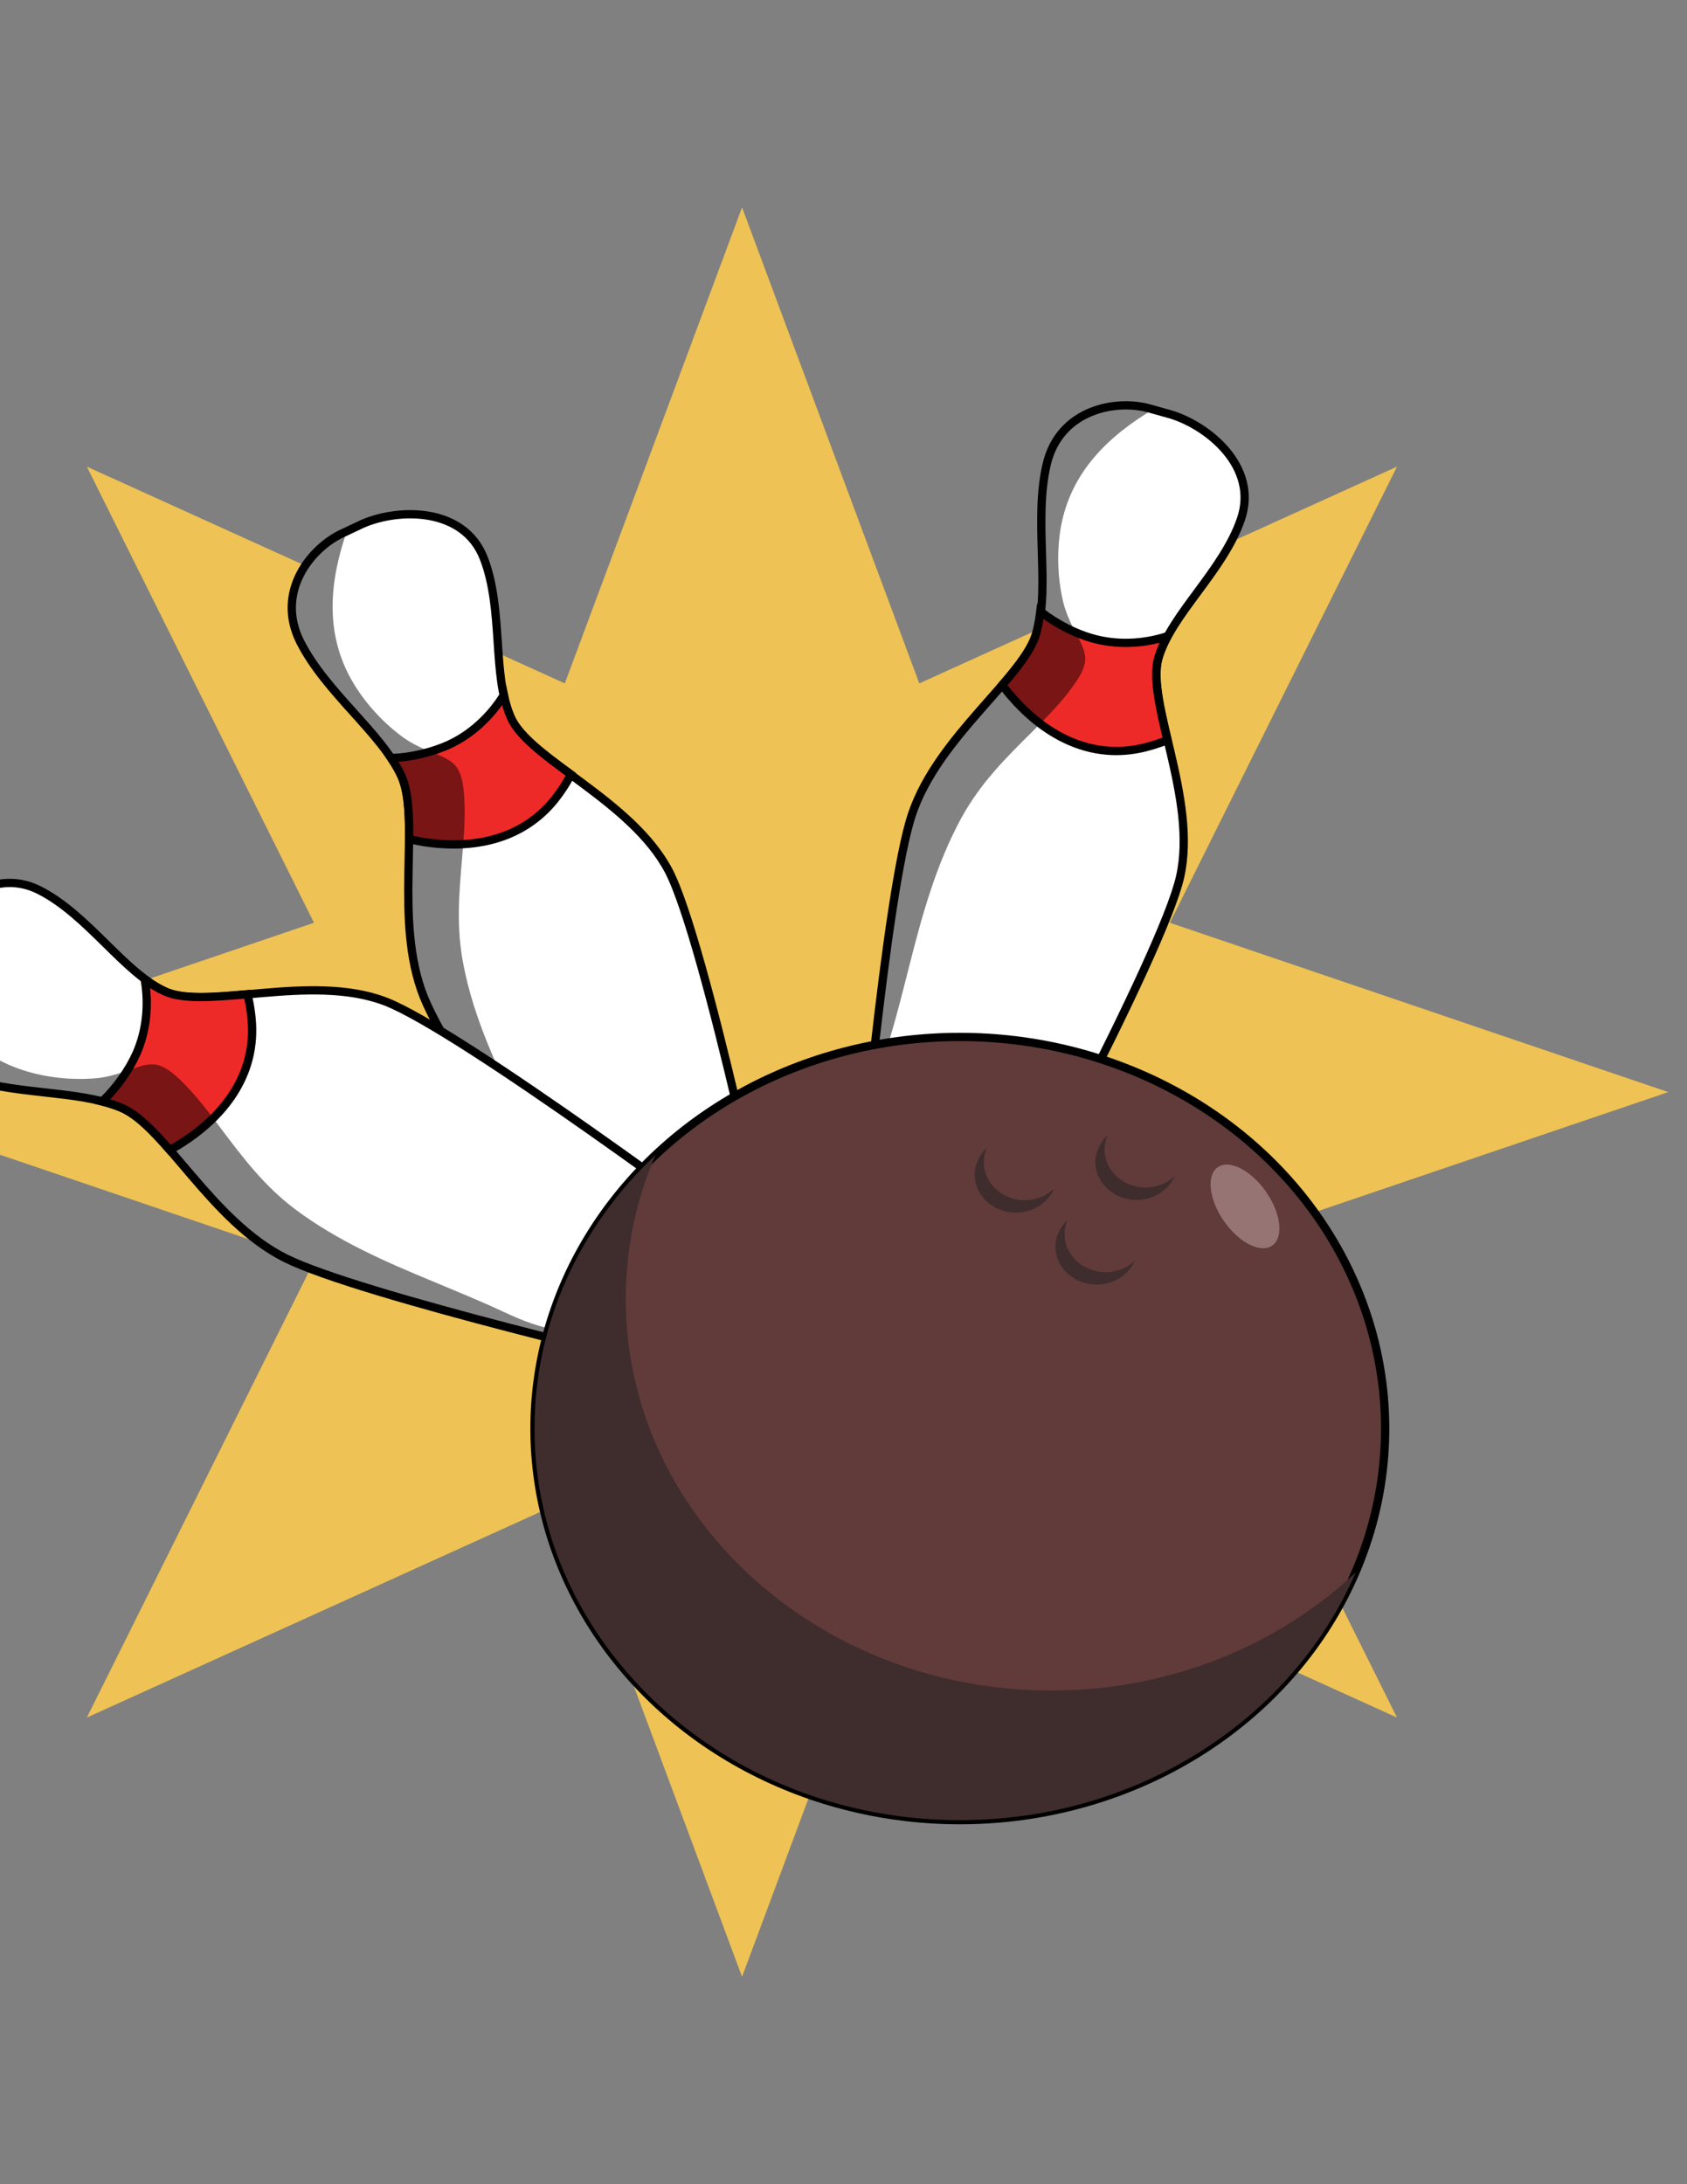
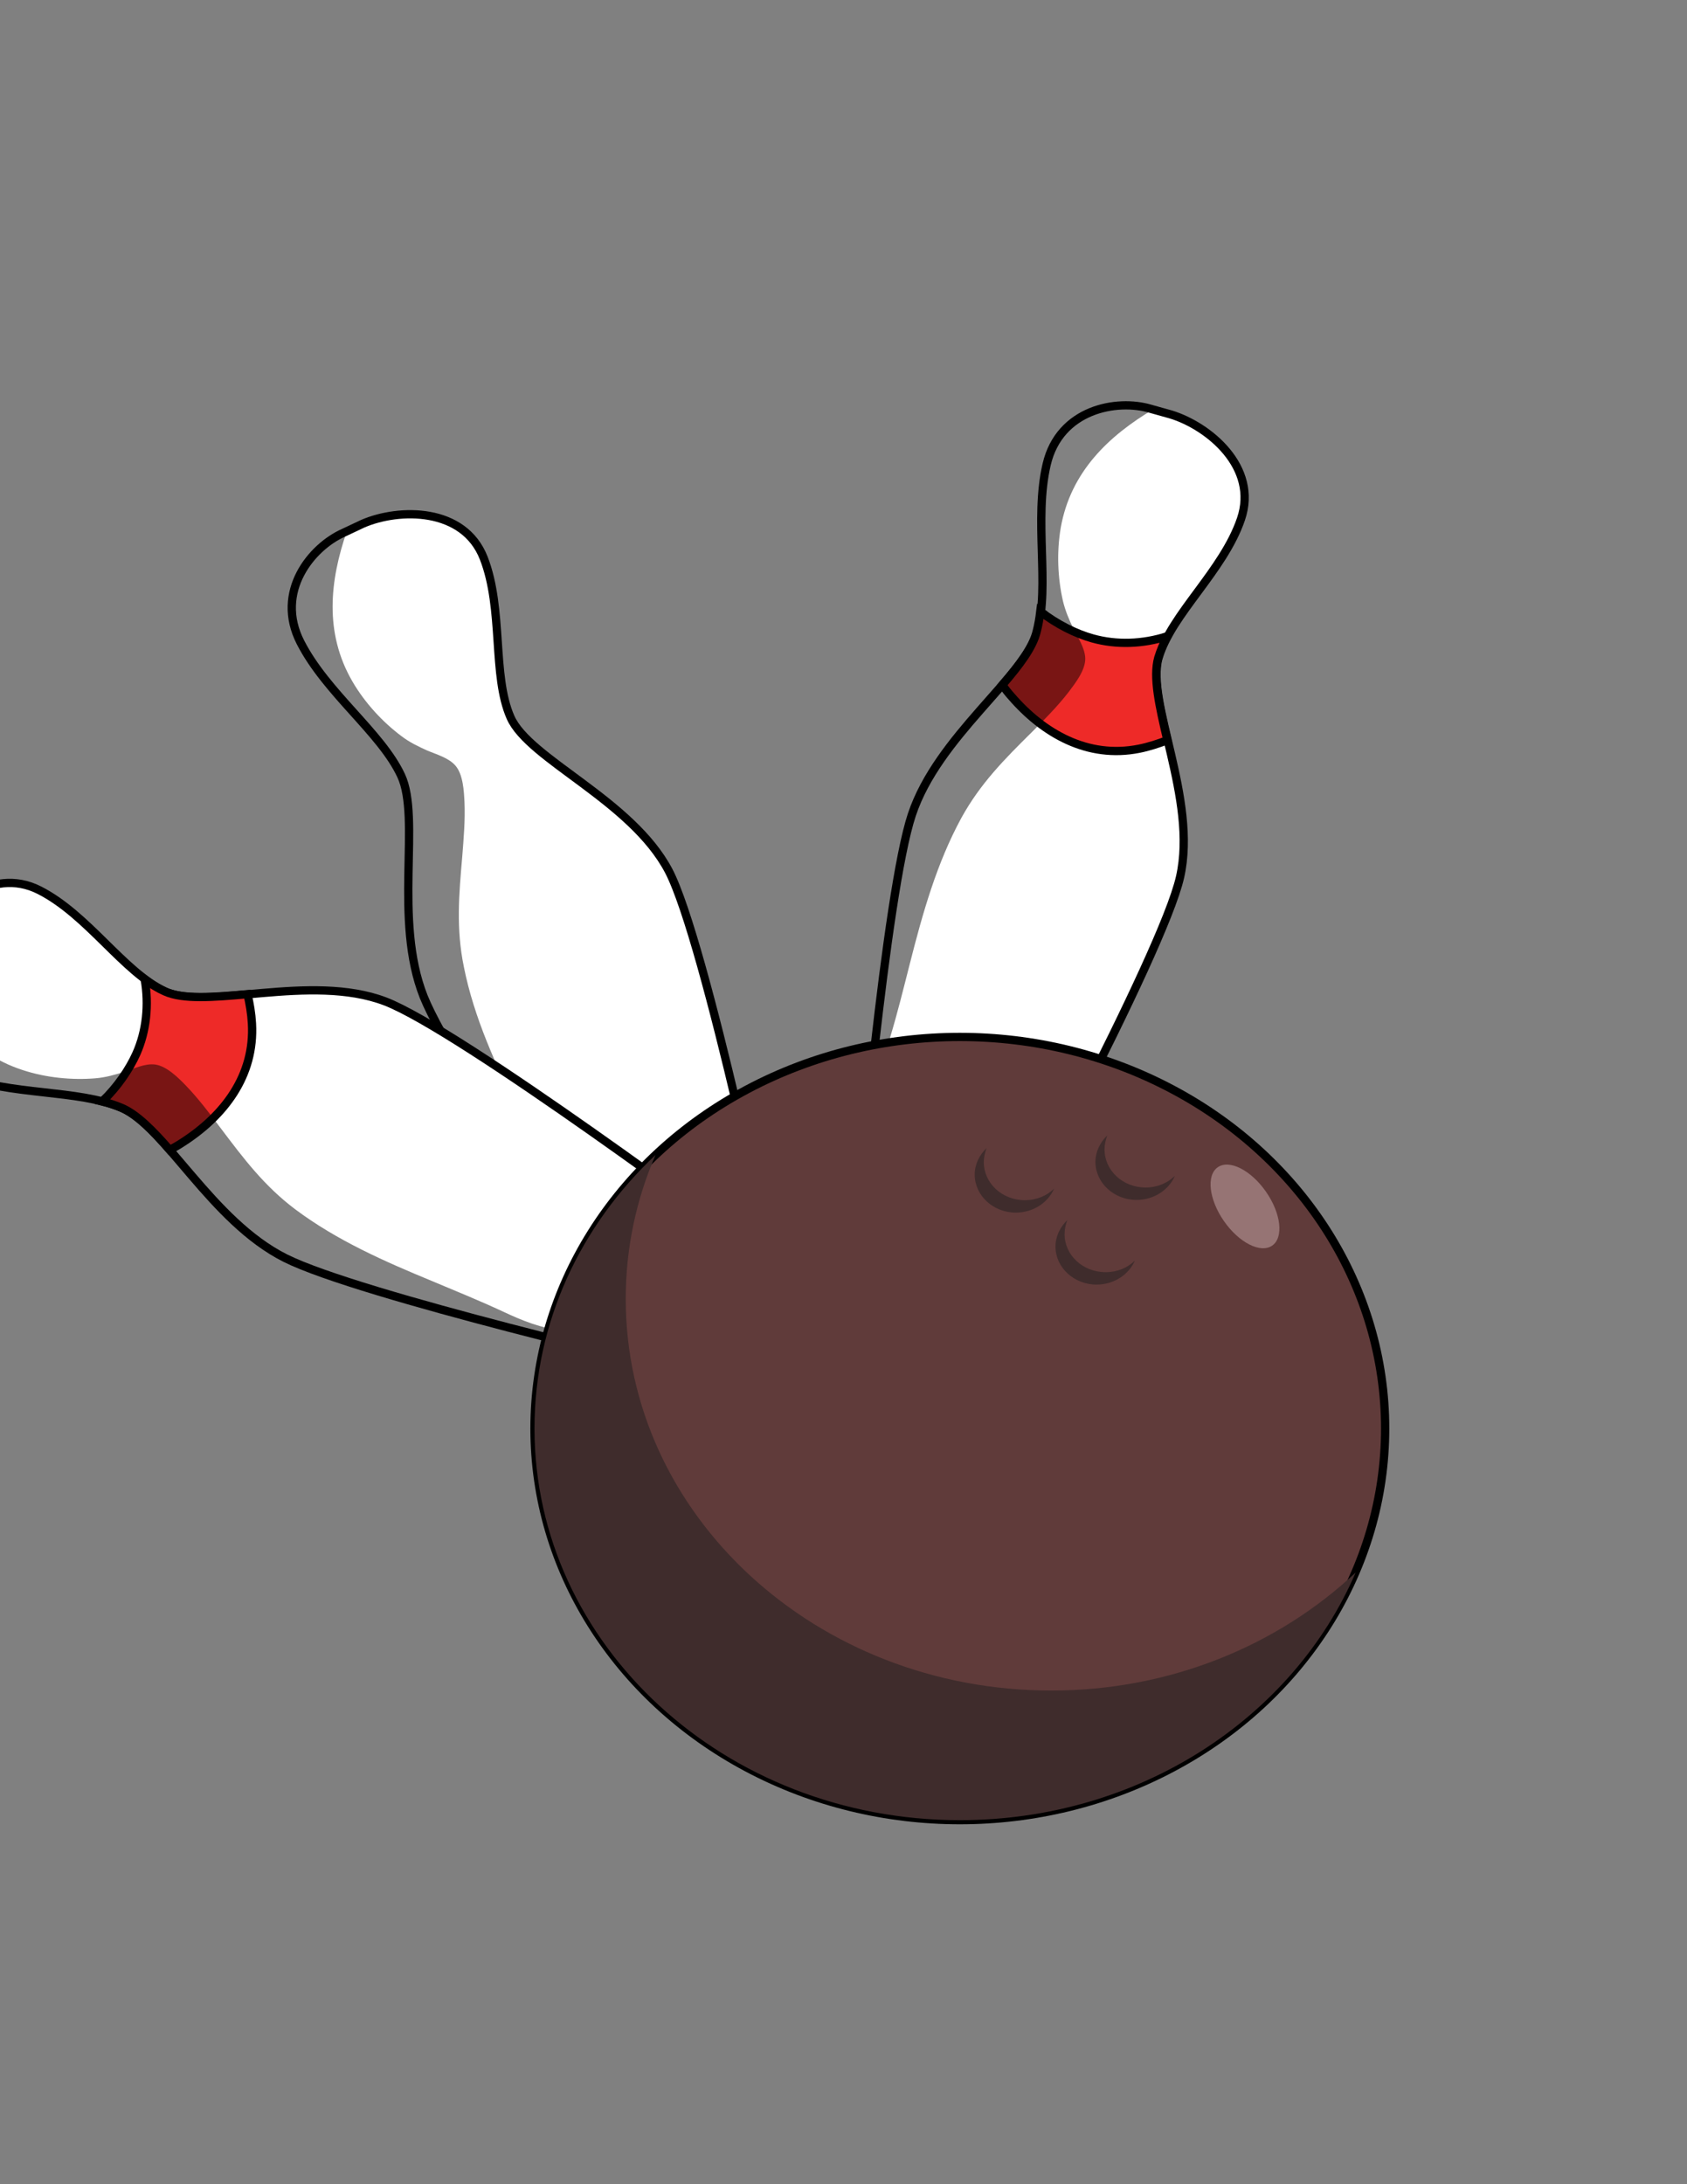
<svg xmlns="http://www.w3.org/2000/svg" version="1.1" id="Layer_1" x="0px" y="0px" viewBox="0 0 612 792" style="enable-background:new 0 0 612 792;" xml:space="preserve">
  <rect x="0" y="0" width="612" height="792" fill="#808080" stroke="none" />
  <style type="text/css">
	.st0{fill:#EEC254;}
	.st1{fill:#FFFFFF;stroke:#000000;stroke-width:3;stroke-miterlimit:10;}
	.st2{fill:#EE2A28;stroke:#000000;stroke-width:3;stroke-miterlimit:10;}
	.st3{opacity:0.49;}
	.st4{fill:#603B3A;stroke:#000000;stroke-width:3;stroke-miterlimit:10;}
	.st5{fill:#3F2C2C;}
	.st6{fill:#967474;}
</style>
-   <polygon class="st0" points="269.2,75.2 333.5,247.8 506.8,169.2 424.4,334.6 605.2,396 424.4,457.4 506.8,622.8 333.5,544.2   269.2,716.8 204.9,544.2 31.5,622.8 113.9,457.4 -66.9,396 113.9,334.6 31.5,169.2 204.9,247.8 " />
  <g>
    <path class="st1" d="M124.6,193.2c-11.5,5.1-25,21.3-15.6,39.7s29.2,32.7,36.5,48.3c7.3,15.6-2.9,52.2,8.2,80.2   c11.2,28,79.1,123.8,79.1,123.8l49.1-18.6c0,0-25.9-125.1-39.3-150.8c-13.5-25.7-50.7-40.4-57.4-55.7c-6.7-15.2-2.5-39.2-9.7-57.7   s-30.7-18.2-43.9-12.5L124.6,193.2z" />
-     <path class="st2" d="M148.4,304.3c1.8,0.4,3.6,0.7,5.1,1c17.8,2.8,35.9-0.6,47.8-15.5c2.2-2.8,4.2-5.8,5.8-9   c-10.1-7.4-18.9-14-21.8-20.7c-1.1-2.5-1.9-5.2-2.5-8.1c-5,8-12,14.4-20.1,18.1c-5.8,2.6-13.2,4.5-20.8,4.8   c1.4,2.1,2.7,4.2,3.7,6.4C148.1,286.8,148.5,294.9,148.4,304.3z" />
    <path class="st3" d="M246,465.1c-12.3-2.1-24.8-6.8-34.2-17c-5.3-5.8-8.7-12.5-11.8-19.8c-3.7-8.5-7.8-16.8-11.9-25.2   c-8.1-16.8-16.1-33.9-19.8-52.4c-2.9-14-1.8-26.4-0.6-40.2c0.5-6.5,1.1-13.1,0.8-19.7c-0.2-4-0.5-10-3.3-13.2   c-2.4-2.8-7-4.1-10.1-5.4c-3.3-1.5-6.5-3-9.5-5.3c-6.8-5.1-13.2-12-17.7-19.7c-10.4-17.8-8.2-36.8-2.1-54.5l-1,0.5   c-11.5,5.1-25,21.3-15.6,39.7s29.2,32.7,36.5,48.3c7.3,15.6-2.9,52.2,8.2,80.2c11.2,28,79.1,123.8,79.1,123.8l29.3-11.1   C257.9,473.7,250.2,465.8,246,465.1z" />
  </g>
  <g>
    <path class="st1" d="M417.3,148.2c-12.1-3.6-32.9,0.1-37.6,20.2s1.2,43.8-3.4,60.5s-36,38-45.5,66.5S311.1,441,311.1,441l49.5,17.5   c0,0,61.1-112.2,67.5-140.5c6.4-28.3-12.5-63.6-7.8-79.5s23.5-31.5,29.9-50.3s-11.7-33.7-25.4-37.9L417.3,148.2z" />
    <path class="st2" d="M363.6,248.4c1.1,1.5,2.2,2.9,3.2,4c11.7,13.6,27.8,22.8,46.4,19.1c3.5-0.7,6.9-1.8,10.3-3.1   c-2.9-12.2-5.3-22.9-3.3-29.9c0.8-2.6,1.9-5.2,3.3-7.8c-9,2.9-18.5,3.2-27.1,0.8c-6.1-1.7-13-5.1-19-9.8c-0.3,2.5-0.7,4.9-1.3,7.2   C374.7,234.8,369.8,241.2,363.6,248.4z" />
    <path class="st3" d="M334.2,434.1c-8-9.6-14.5-21.2-15.1-35.1c-0.3-7.8,1.5-15.1,3.8-22.8c2.7-8.9,4.9-17.9,7.2-26.9   c4.6-18.1,9.7-36.3,18.7-52.8c6.9-12.5,15.7-21.3,25.5-31c4.6-4.6,9.3-9.3,13.4-14.6c2.4-3.2,6.1-7.9,6-12.2   c-0.1-3.7-2.7-7.6-4.2-10.6c-1.6-3.2-3-6.5-3.9-10.2c-1.9-8.3-2.3-17.7-0.8-26.5c3.6-20.4,17.5-33.4,33.6-43l-1.1-0.3   c-12.1-3.6-32.9,0.1-37.6,20.2s1.2,43.8-3.4,60.5c-4.5,16.7-36,38-45.5,66.5C321.2,324,311.1,441,311.1,441l29.6,10.5   C337.7,448.4,336.9,437.4,334.2,434.1z" />
  </g>
  <g>
    <path class="st1" d="M-30,349.7c-5.2,11.5-4.5,32.5,14.7,40.1s43.5,5.1,59.4,11.9c15.9,6.8,32.5,41,59.4,54.5   s141.3,40.1,141.3,40.1l24.4-46.5c0,0-102.4-76.4-129.5-86.7s-64.7,3.4-79.8-3.6c-15.1-7-27.9-27.7-45.6-36.7s-35.1,6.8-41.1,19.8   L-30,349.7z" />
    <path class="st2" d="M61.6,417c1.6-0.9,3.2-1.8,4.4-2.6c15.2-9.7,26.5-24.3,25.4-43.3c-0.2-3.6-0.8-7.1-1.6-10.6   c-12.5,1.1-23.4,2-30-1c-2.5-1.1-4.9-2.6-7.3-4.4c1.6,9.3,0.6,18.8-3,26.9c-2.6,5.8-6.9,12.1-12.4,17.4c2.5,0.6,4.8,1.4,7,2.3   C49.7,404.1,55.4,409.9,61.6,417z" />
    <path class="st3" d="M241.2,472.5c-10.6,6.6-23.1,11.4-36.9,10c-7.8-0.8-14.8-3.6-22-7c-8.4-3.9-17-7.4-25.6-11   c-17.2-7.1-34.5-14.7-49.6-26C95.8,430,88.3,420,80,409c-3.9-5.2-7.9-10.5-12.5-15.3c-2.8-2.9-7-7.1-11.2-7.7   c-3.7-0.5-7.9,1.6-11.1,2.6c-3.4,1.1-6.9,2.1-10.6,2.4c-8.5,0.7-17.9-0.2-26.4-3c-19.7-6.4-30.5-22.1-37.8-39.4l-0.5,1.1   c-5.2,11.5-4.5,32.5,14.7,40.1c19.2,7.5,43.5,5.1,59.4,11.9c15.9,6.8,32.5,41,59.4,54.5c26.9,13.5,141.3,40.1,141.3,40.1l14.5-27.8   C255.8,471,244.9,470.2,241.2,472.5z" />
  </g>
  <ellipse class="st4" cx="348.2" cy="518" rx="154.3" ry="142" />
  <path class="st5" d="M381.4,613C296.1,613,227,549.4,227,471c0-18.4,3.8-36,10.8-52.2c-27.2,25.6-43.9,60.6-43.9,99.2  c0,78.4,69.1,142,154.3,142c65.2,0,121-37.2,143.6-89.8C463.7,596.6,424.6,613,381.4,613z" />
  <path class="st5" d="M371.8,435.2c-8.3,0-14.9-6.2-14.9-13.8c0-1.8,0.4-3.5,1-5.1c-2.6,2.5-4.3,5.9-4.3,9.6  c0,7.6,6.7,13.8,14.9,13.8c6.3,0,11.7-3.6,13.9-8.7C379.8,433.6,376,435.2,371.8,435.2z" />
  <path class="st5" d="M415.6,430.6c-8.3,0-14.9-6.2-14.9-13.8c0-1.8,0.4-3.5,1-5.1c-2.6,2.5-4.3,5.9-4.3,9.6  c0,7.6,6.7,13.8,14.9,13.8c6.3,0,11.7-3.6,13.9-8.7C423.5,429,419.8,430.6,415.6,430.6z" />
  <path class="st5" d="M401.1,461.3c-8.3,0-14.9-6.2-14.9-13.8c0-1.8,0.4-3.5,1-5.1c-2.6,2.5-4.3,5.9-4.3,9.6  c0,7.6,6.7,13.8,14.9,13.8c6.3,0,11.7-3.6,13.9-8.7C409.1,459.7,405.3,461.3,401.1,461.3z" />
  <ellipse transform="matrix(0.821 -0.571 0.571 0.821 -168.987 336.05)" class="st6" cx="451.6" cy="437.6" rx="9.3" ry="17.3" />
</svg>